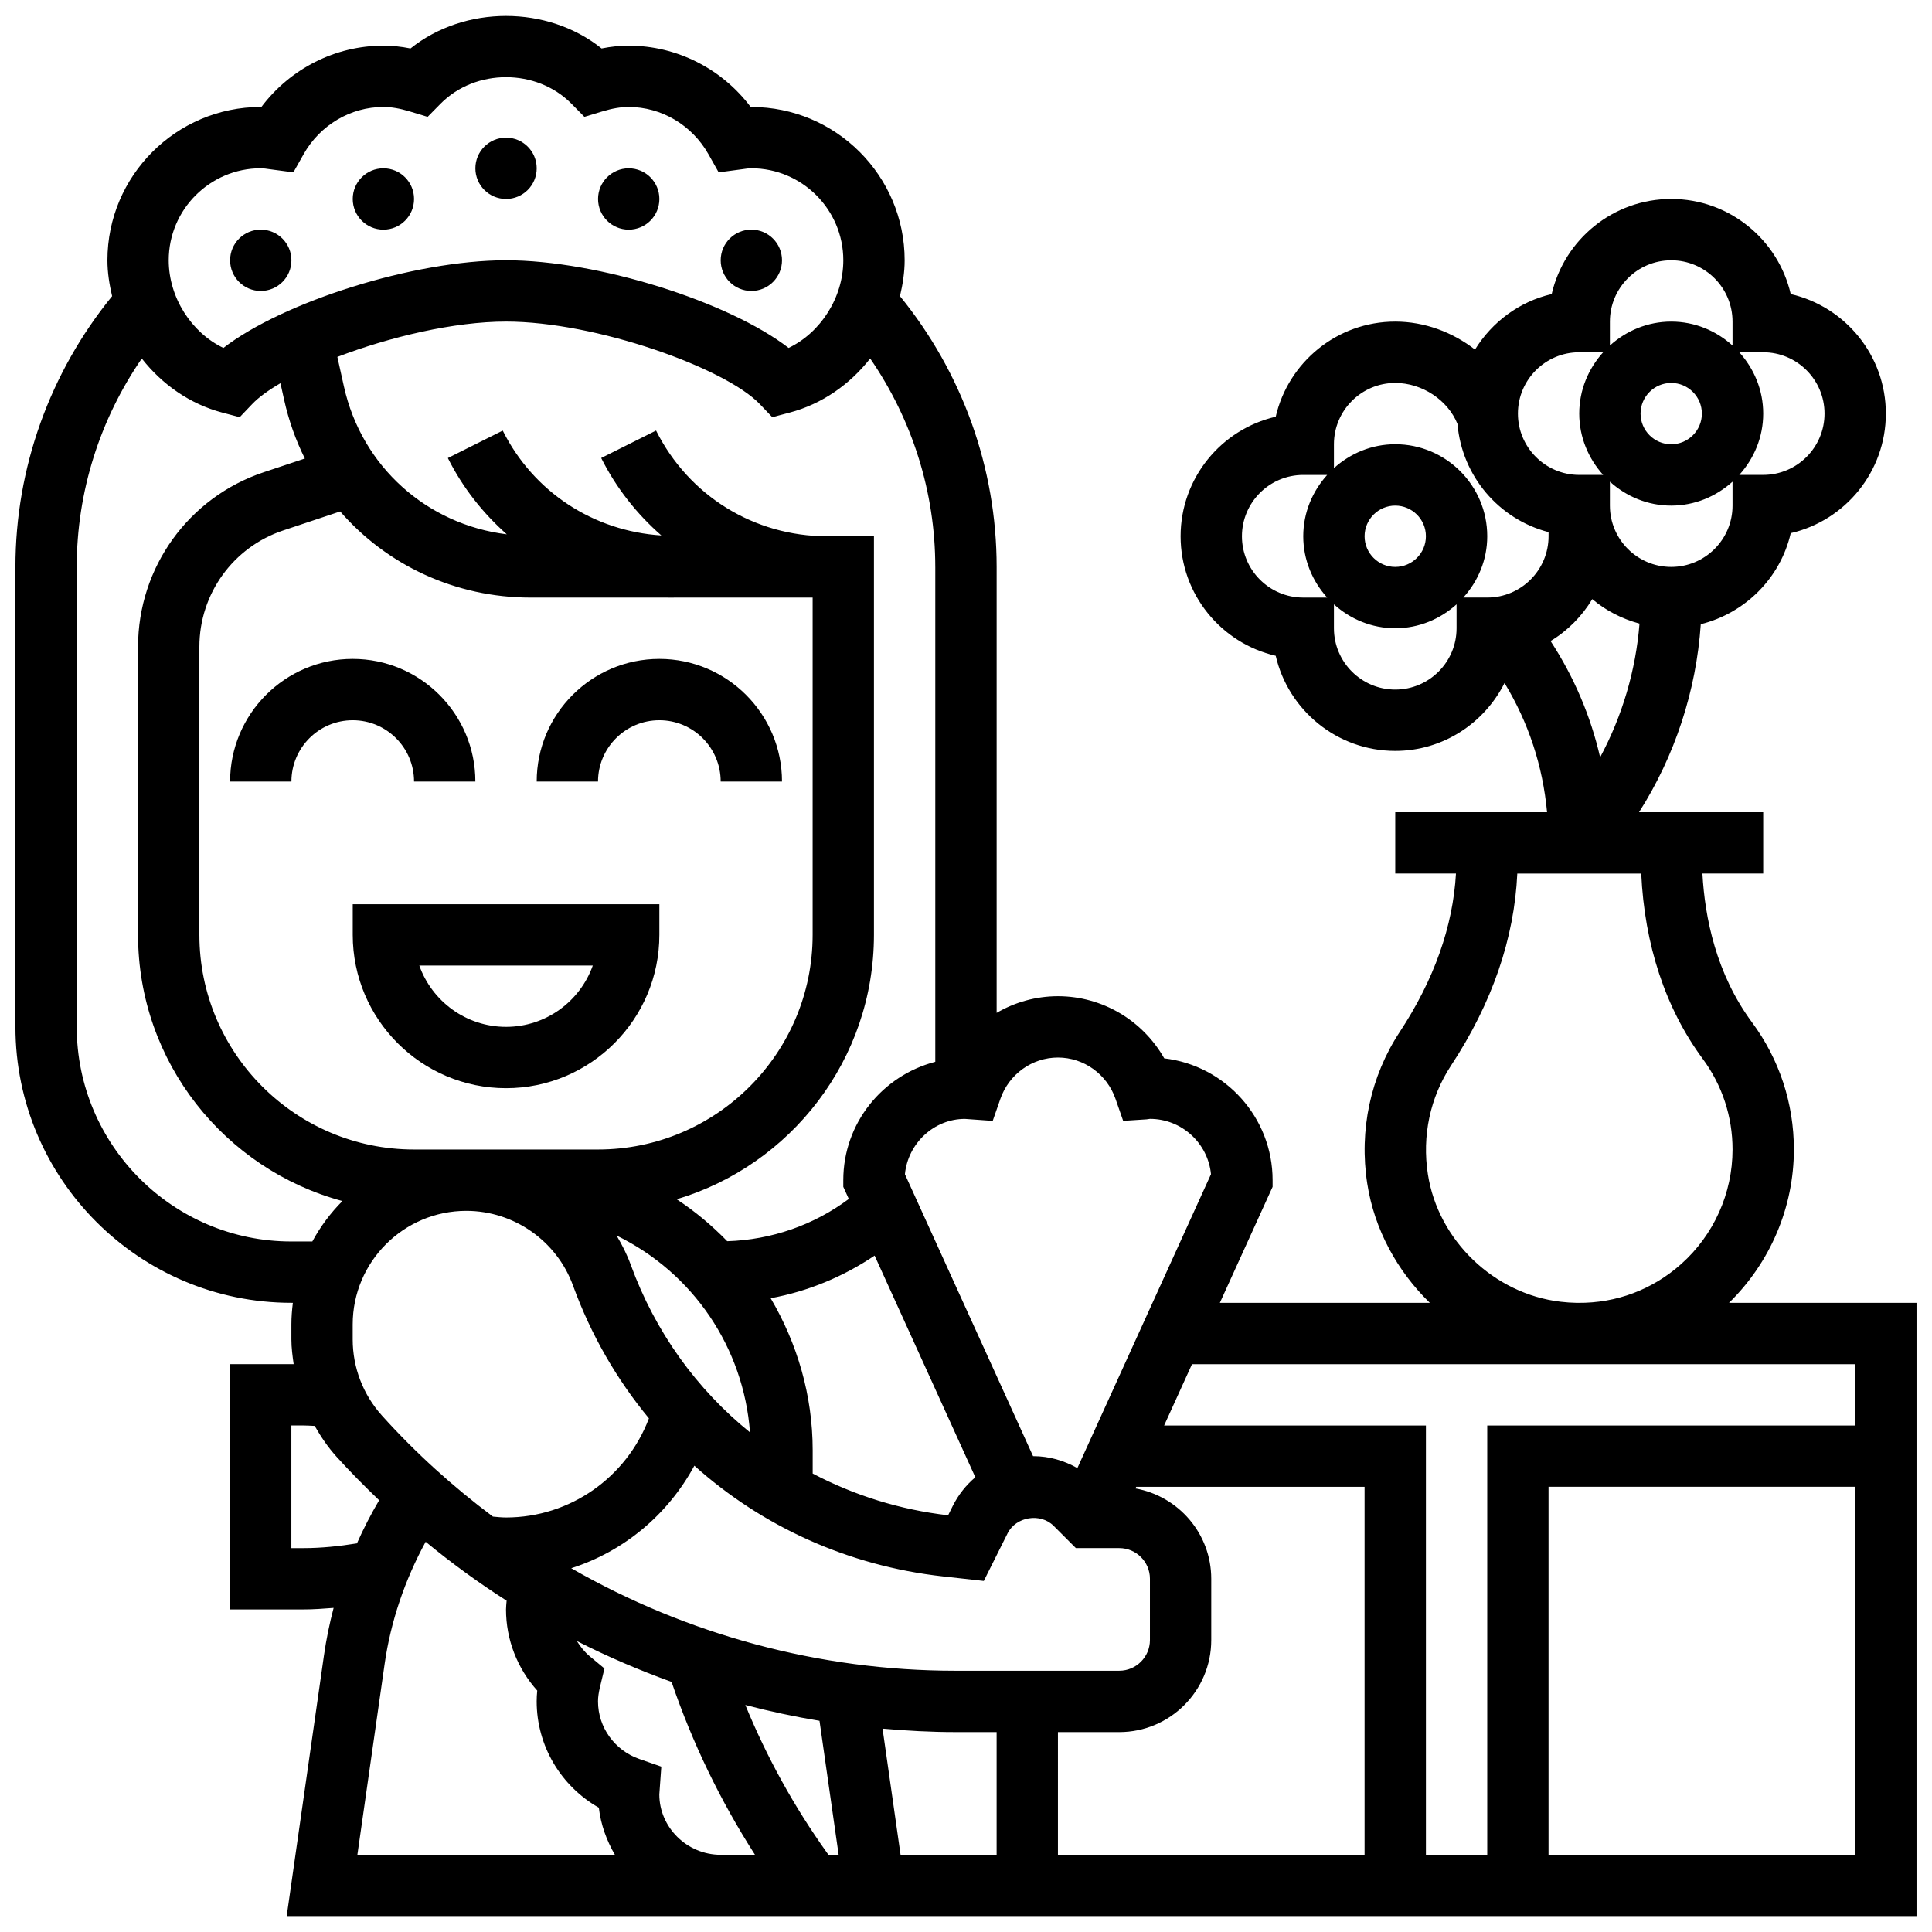
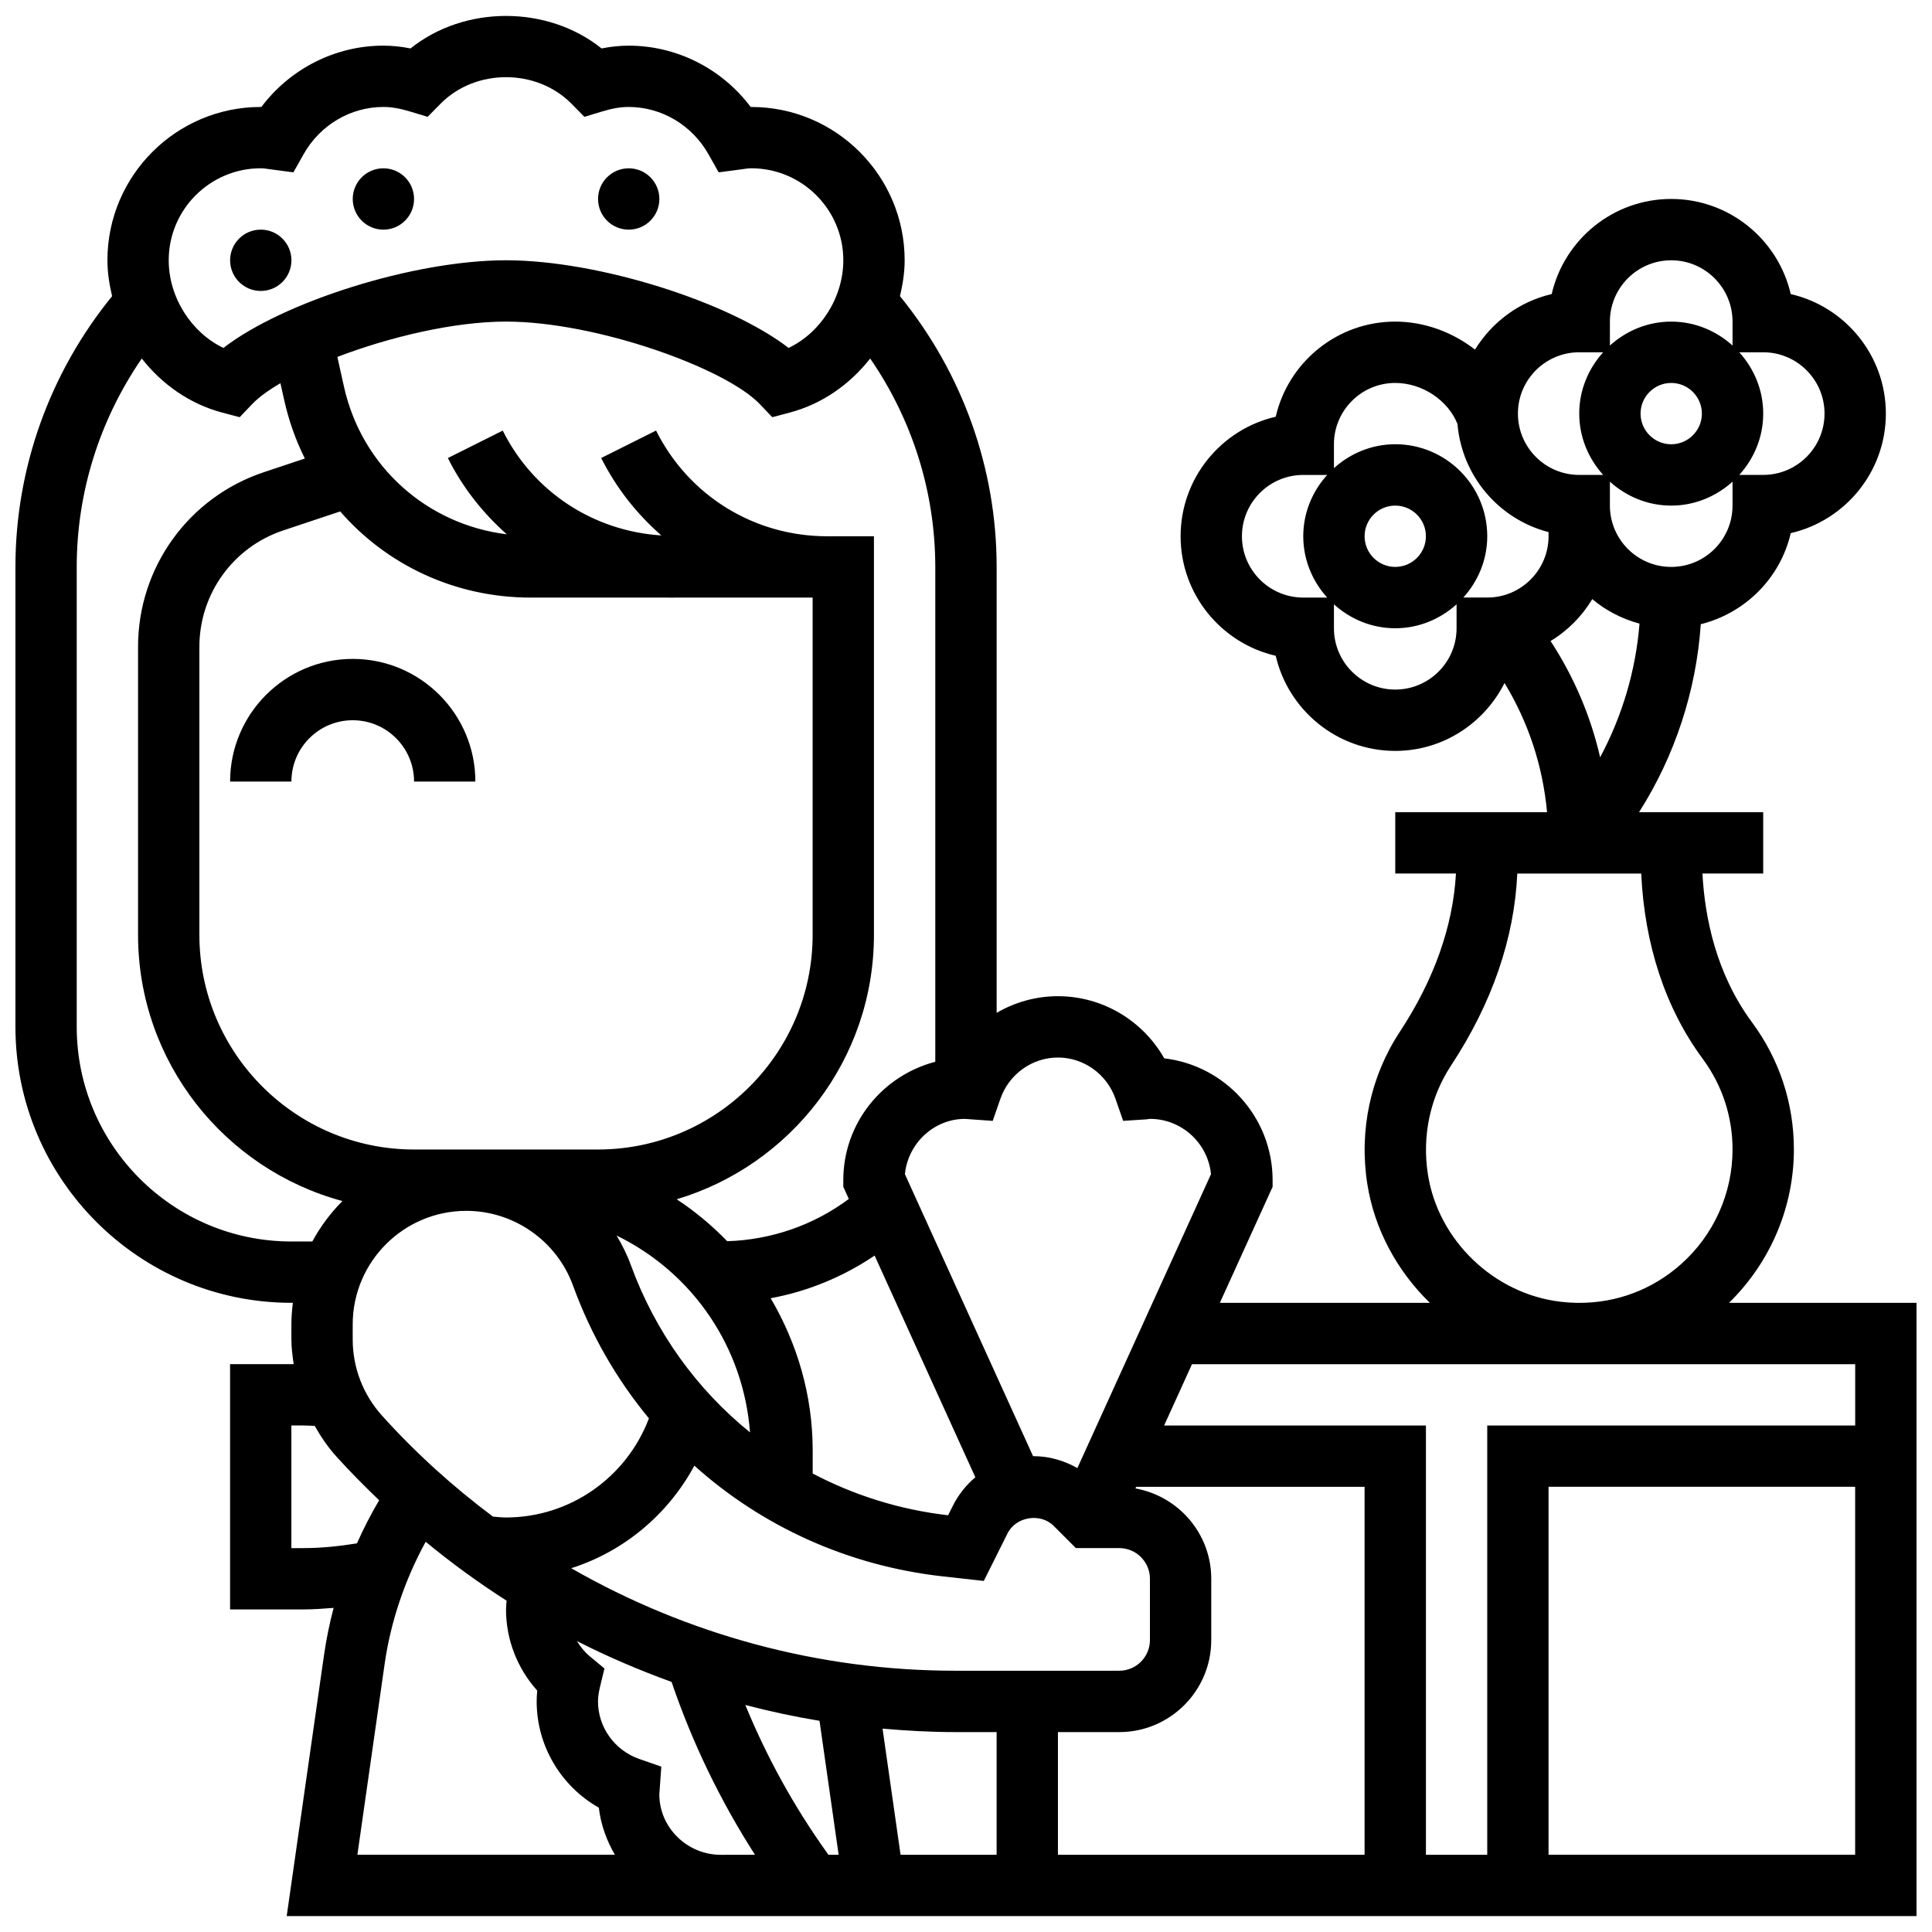
<svg xmlns="http://www.w3.org/2000/svg" width="800px" height="800px" version="1.1" viewBox="144 144 512 512">
  <defs>
    <clipPath id="a">
      <path d="m148.09 148.09h503.81v503.81h-503.81z" />
    </clipPath>
  </defs>
-   <path d="m237.48 391.75c0 22.402 18.227 40.629 40.629 40.629s40.629-18.227 40.629-40.629v-8.125h-81.258zm63.617 8.125c-3.356 9.457-12.391 16.25-22.988 16.25s-19.633-6.793-22.988-16.25z" />
  <path d="m204.98 351.12h16.25c0-8.965 7.289-16.25 16.25-16.25 8.965 0 16.25 7.289 16.25 16.25h16.25c0-17.926-14.578-32.504-32.504-32.504-17.918 0-32.496 14.578-32.496 32.504z" />
-   <path d="m318.74 334.87c8.965 0 16.25 7.289 16.25 16.25h16.25c0-17.926-14.578-32.504-32.504-32.504s-32.504 14.578-32.504 32.504h16.25c0.008-8.961 7.297-16.25 16.258-16.25z" />
-   <path d="m286.23 188.6c0 4.488-3.637 8.125-8.125 8.125s-8.125-3.637-8.125-8.125c0-4.488 3.637-8.125 8.125-8.125s8.125 3.637 8.125 8.125" />
  <path d="m221.23 212.98c0 4.488-3.637 8.125-8.125 8.125-4.488 0-8.125-3.637-8.125-8.125s3.637-8.125 8.125-8.125c4.488 0 8.125 3.637 8.125 8.125" />
  <path d="m253.73 196.73c0 4.488-3.637 8.129-8.125 8.129s-8.125-3.641-8.125-8.129c0-4.488 3.637-8.125 8.125-8.125s8.125 3.637 8.125 8.125" />
-   <path d="m351.24 212.98c0 4.488-3.637 8.125-8.125 8.125-4.488 0-8.125-3.637-8.125-8.125s3.637-8.125 8.125-8.125c4.488 0 8.125 3.637 8.125 8.125" />
  <path d="m318.74 196.73c0 4.488-3.637 8.129-8.125 8.129s-8.125-3.641-8.125-8.129c0-4.488 3.637-8.125 8.125-8.125s8.125 3.637 8.125 8.125" />
  <g clip-path="url(#a)">
    <path d="m602.21 489.26c10.914-10.668 17.188-25.305 17.188-40.629 0-12.238-3.836-23.891-11.102-33.715-9.516-12.863-12.504-27.773-13.133-39.418h16.105v-16.25h-32.91c9.508-14.918 15.164-32.18 16.367-49.828 11.801-2.949 21.102-12.254 23.84-24.133 14.426-3.328 25.207-16.266 25.207-31.68s-10.781-28.352-25.207-31.676c-3.324-14.422-16.262-25.207-31.676-25.207-15.414 0-28.352 10.781-31.676 25.207-8.59 1.984-15.82 7.418-20.324 14.715-5.938-4.613-13.363-7.418-21.133-7.418-15.414 0-28.352 10.781-31.676 25.207-14.422 3.316-25.207 16.262-25.207 31.676 0 15.414 10.781 28.352 25.207 31.676 3.324 14.414 16.262 25.207 31.676 25.207 12.684 0 23.605-7.363 28.961-17.992 6.34 10.473 10.133 21.926 11.27 34.242h-40.23v16.25h16.09c-0.805 14.008-5.777 28.109-14.902 41.98-7.754 11.789-10.809 26.066-8.605 40.215 1.895 12.164 7.957 23.176 16.578 31.57h-55.641l13.977-30.738v-1.766c0-16.641-12.57-30.398-28.719-32.285-5.695-10.043-16.395-16.469-28.164-16.469-5.844 0-11.418 1.594-16.25 4.414v-118.18c0-26.238-9.133-51.504-25.621-71.754 0.73-3.094 1.242-6.254 1.242-9.504 0-22.402-18.227-40.629-40.629-40.629h-0.172c-7.621-10.141-19.582-16.25-32.332-16.25-2.324 0-4.703 0.242-7.184 0.738-14.352-11.488-36.289-11.488-50.633 0-2.488-0.5-4.867-0.742-7.191-0.742-12.742 0-24.703 6.109-32.332 16.25h-0.172c-22.402 0-40.629 18.227-40.629 40.629 0 3.254 0.512 6.414 1.242 9.512-16.496 20.25-25.621 45.512-25.621 71.75v121.89c0 40.32 32.812 73.133 73.133 73.133h0.391c-0.234 1.879-0.391 3.777-0.391 5.723v3.981c0 2.211 0.293 4.379 0.602 6.543h-16.852v65.008h19.461c2.656 0 5.324-0.203 7.981-0.406-1.09 4.144-1.949 8.352-2.559 12.586l-9.875 69.086h431.92v-162.52zm-36.242-186.49c3.59 3.039 7.852 5.234 12.516 6.492-0.977 12.375-4.566 24.492-10.434 35.43-2.512-10.938-6.891-21.234-13.133-30.812 4.539-2.746 8.32-6.566 11.051-11.109zm20.922-8.531c-8.965 0-16.25-7.289-16.25-16.25v-6.34c4.324 3.902 9.988 6.34 16.25 6.34 6.266 0 11.93-2.445 16.25-6.34v6.34c0.004 8.961-7.285 16.25-16.25 16.25zm-8.125-40.629c0-4.477 3.648-8.125 8.125-8.125 4.477 0 8.125 3.648 8.125 8.125s-3.648 8.125-8.125 8.125c-4.477 0-8.125-3.648-8.125-8.125zm32.504-16.254c8.965 0 16.25 7.289 16.25 16.25 0 8.965-7.289 16.25-16.25 16.25h-6.34c3.902-4.324 6.34-9.988 6.34-16.25 0-6.266-2.445-11.93-6.34-16.25zm-24.379-24.375c8.965 0 16.25 7.289 16.25 16.25v6.34c-4.324-3.902-9.988-6.34-16.25-6.34-6.266 0-11.93 2.445-16.25 6.34v-6.34c0-8.961 7.289-16.25 16.25-16.25zm-24.375 24.375h6.34c-3.902 4.324-6.34 9.988-6.34 16.25 0 6.266 2.445 11.93 6.34 16.25l-6.34 0.004c-8.965 0-16.25-7.289-16.25-16.25-0.004-8.965 7.285-16.254 16.25-16.254zm-48.758 8.129c7.144 0 13.945 4.559 16.488 10.855 1.18 13.879 11.012 25.273 24.141 28.676v1.09c0 8.965-7.289 16.25-16.25 16.25h-6.34c3.902-4.324 6.34-9.988 6.34-16.25 0-13.441-10.938-24.379-24.379-24.379-6.266 0-11.93 2.445-16.25 6.34v-6.34c0-8.953 7.289-16.242 16.25-16.242zm8.125 40.629c0 4.477-3.648 8.125-8.125 8.125-4.477 0-8.125-3.648-8.125-8.125 0-4.477 3.648-8.125 8.125-8.125 4.477 0 8.125 3.641 8.125 8.125zm-32.504 16.25c-8.965 0-16.25-7.289-16.25-16.25 0-8.965 7.289-16.25 16.25-16.25h6.34c-3.902 4.324-6.34 9.988-6.34 16.25 0 6.266 2.445 11.93 6.34 16.25zm24.379 24.379c-8.965 0-16.25-7.289-16.25-16.25v-6.34c4.324 3.902 9.988 6.34 16.25 6.34 6.266 0 11.93-2.445 16.25-6.34v6.34c0.004 8.961-7.285 16.25-16.25 16.25zm43.809 162.23c-17.656-2.07-32.445-16.277-35.16-33.781-1.586-10.156 0.594-20.379 6.117-28.781 10.922-16.594 16.781-33.707 17.578-50.91h32.844c0.863 18.82 6.41 35.723 16.285 49.082 5.176 7.008 7.914 15.32 7.914 24.055 0 11.586-4.973 22.664-13.637 30.367-7.621 6.785-17.18 10.352-27.285 10.262h-0.391c-1.414-0.031-2.836-0.121-4.266-0.293zm78.082 16.547v16.25h-97.512v113.76h-16.25v-113.76h-69.379l7.387-16.25zm-272.52 129.43c-8.711-12.195-15.934-25.305-21.605-39.109 6.469 1.691 13.027 3.098 19.656 4.191l5.07 35.496h-2.707zm-117.93-115.84c-4.981-5.543-7.727-12.691-7.727-20.137v-3.981c0-16.594 13.504-30.105 30.105-30.105 12.613 0 23.98 7.965 28.285 19.812 4.754 13.074 11.613 24.906 20.113 35.184-5.914 15.617-20.875 26.262-37.875 26.262-1.18 0-2.316-0.129-3.469-0.234-10.574-7.918-20.469-16.848-29.434-26.801zm77.367-216.75h36.793v89.387c0 31.359-25.523 56.883-56.883 56.883h-48.75c-31.367 0-56.883-25.523-56.883-56.883v-76.352c0-14.008 8.938-26.402 22.223-30.828l15.09-5.031c12.336 14.188 30.457 22.832 50.477 22.832l37.934 0.004zm79.91 233.13c-2.438 2.055-4.484 4.617-5.981 7.598l-1.234 2.477c-12.84-1.48-24.938-5.312-35.891-11.066v-6.168c0-14.527-4.086-28.301-11.133-40.289 9.863-1.812 19.211-5.68 27.547-11.297zm-59.719-11.898c-14.082-11.402-25.117-26.578-31.617-44.457-0.992-2.723-2.293-5.266-3.738-7.703 20.309 9.906 33.676 29.719 35.355 52.16zm-14.738 8.832c17.934 16.09 40.734 26.539 65.852 29.336l10.848 1.203 6.305-12.621c2.203-4.422 8.703-5.477 12.195-1.984l5.898 5.898 11.504 0.004c4.477 0 8.125 3.648 8.125 8.125v16.25c0 4.477-3.648 8.125-8.125 8.125h-43.488c-36.023 0-71.078-9.574-101.75-27.164 13.949-4.449 25.629-14.211 32.633-27.172zm49.867 69.68c6.379 0.562 12.797 0.918 19.25 0.918l10.98 0.004v32.504h-25.457zm46.48 0.922h16.25c13.441 0 24.379-10.938 24.379-24.379v-16.25c0-11.969-8.688-21.898-20.086-23.945l0.195-0.43 60.523-0.004v97.512h-81.262zm0-178.77c6.844 0 12.977 4.402 15.254 10.945l2.031 5.836 6.168-0.398 0.926-0.129c8.426 0 15.375 6.445 16.18 14.66l-35.406 77.887c-3.535-2-7.5-3.16-11.676-3.16-0.023 0-0.039 0.008-0.066 0.008l-33.965-74.727c0.805-8.215 7.734-14.66 15.895-14.66l7.371 0.527 2.031-5.836c2.281-6.555 8.418-10.953 15.258-10.953zm-32.504-130.02v131.15c-13.984 3.633-24.379 16.262-24.379 31.367v1.762l1.461 3.219c-9.312 6.949-20.52 10.832-32.219 11.199-4.031-4.144-8.484-7.891-13.391-11.117 30.18-9.004 52.266-36.98 52.273-70.062v-105.64h-12.414c-19.316 0-36.688-10.734-45.328-28.012l-14.539 7.273c4.008 8.004 9.492 14.879 15.941 20.52-17.977-1.152-33.895-11.5-42.035-27.781l-14.539 7.273c3.934 7.867 9.312 14.617 15.617 20.211-21.109-2.602-38.426-17.887-43.156-39.145l-1.746-7.867c13.844-5.293 30.965-9.363 44.691-9.363 23.891 0 58.141 12.32 67.25 21.859l3.316 3.477 4.641-1.227c8.555-2.266 15.934-7.469 21.305-14.324 11.141 16.172 17.25 35.371 17.25 55.223zm-178.77-105.64c0.805 0 1.586 0.137 2.356 0.242l6.305 0.836 2.699-4.793c4.348-7.734 12.449-12.535 21.145-12.535 2.121 0 4.356 0.383 7.035 1.195l4.695 1.422 3.445-3.496c9.246-9.352 25.41-9.352 34.656 0l3.445 3.496 4.695-1.422c2.68-0.812 4.918-1.195 7.035-1.195 8.695 0 16.797 4.801 21.152 12.539l2.699 4.793 6.297-0.84c0.773-0.105 1.551-0.242 2.356-0.242 13.441 0 24.379 10.938 24.379 24.379 0 9.855-6.012 19.184-14.496 23.23-15.801-12.203-50.398-23.23-74.891-23.23s-59.094 11.027-74.891 23.23c-8.48-4.047-14.496-13.375-14.496-23.23 0-13.449 10.938-24.379 24.379-24.379zm8.125 284.41c-31.367 0-56.883-25.516-56.883-56.883v-121.89c0-19.852 6.109-39.047 17.242-55.223 5.371 6.859 12.75 12.059 21.305 14.324l4.641 1.227 3.316-3.477c1.699-1.781 4.273-3.656 7.484-5.527l0.977 4.387c1.219 5.508 3.078 10.719 5.492 15.57l-10.871 3.625c-19.934 6.641-33.332 25.234-33.332 46.246v76.352c0 33.754 23.02 62.164 54.16 70.551-3.144 3.152-5.836 6.762-7.973 10.711h-5.559zm3.211 81.258h-3.211v-32.504h3.211c1 0 1.984 0.09 2.973 0.121 1.633 2.859 3.477 5.598 5.719 8.086 3.641 4.039 7.461 7.875 11.359 11.613-2.18 3.699-4.137 7.5-5.883 11.426-4.695 0.762-9.43 1.258-14.168 1.258zm21.5 30.734c1.617-11.336 5.387-22.355 10.879-32.414 6.852 5.648 14.008 10.863 21.453 15.617-0.055 0.77-0.16 1.535-0.16 2.316 0 7.973 2.965 15.586 8.273 21.508-0.098 0.969-0.148 1.926-0.148 2.867 0 11.766 6.426 22.469 16.473 28.164 0.527 4.519 2.062 8.703 4.25 12.465h-68.234zm72.801 34.551 0.527-7.371-5.836-2.031c-6.539-2.285-10.941-8.41-10.941-15.254 0-1.129 0.172-2.34 0.52-3.805l1.188-4.918-3.891-3.234c-1.398-1.16-2.488-2.559-3.414-4.039 8.125 4.144 16.52 7.719 25.094 10.832 5.492 16.137 12.914 31.473 22.102 45.805l-9.094 0.008c-8.965-0.016-16.254-7.305-16.254-15.992zm235.65 15.977v-97.512h81.258v97.512z" />
  </g>
</svg>